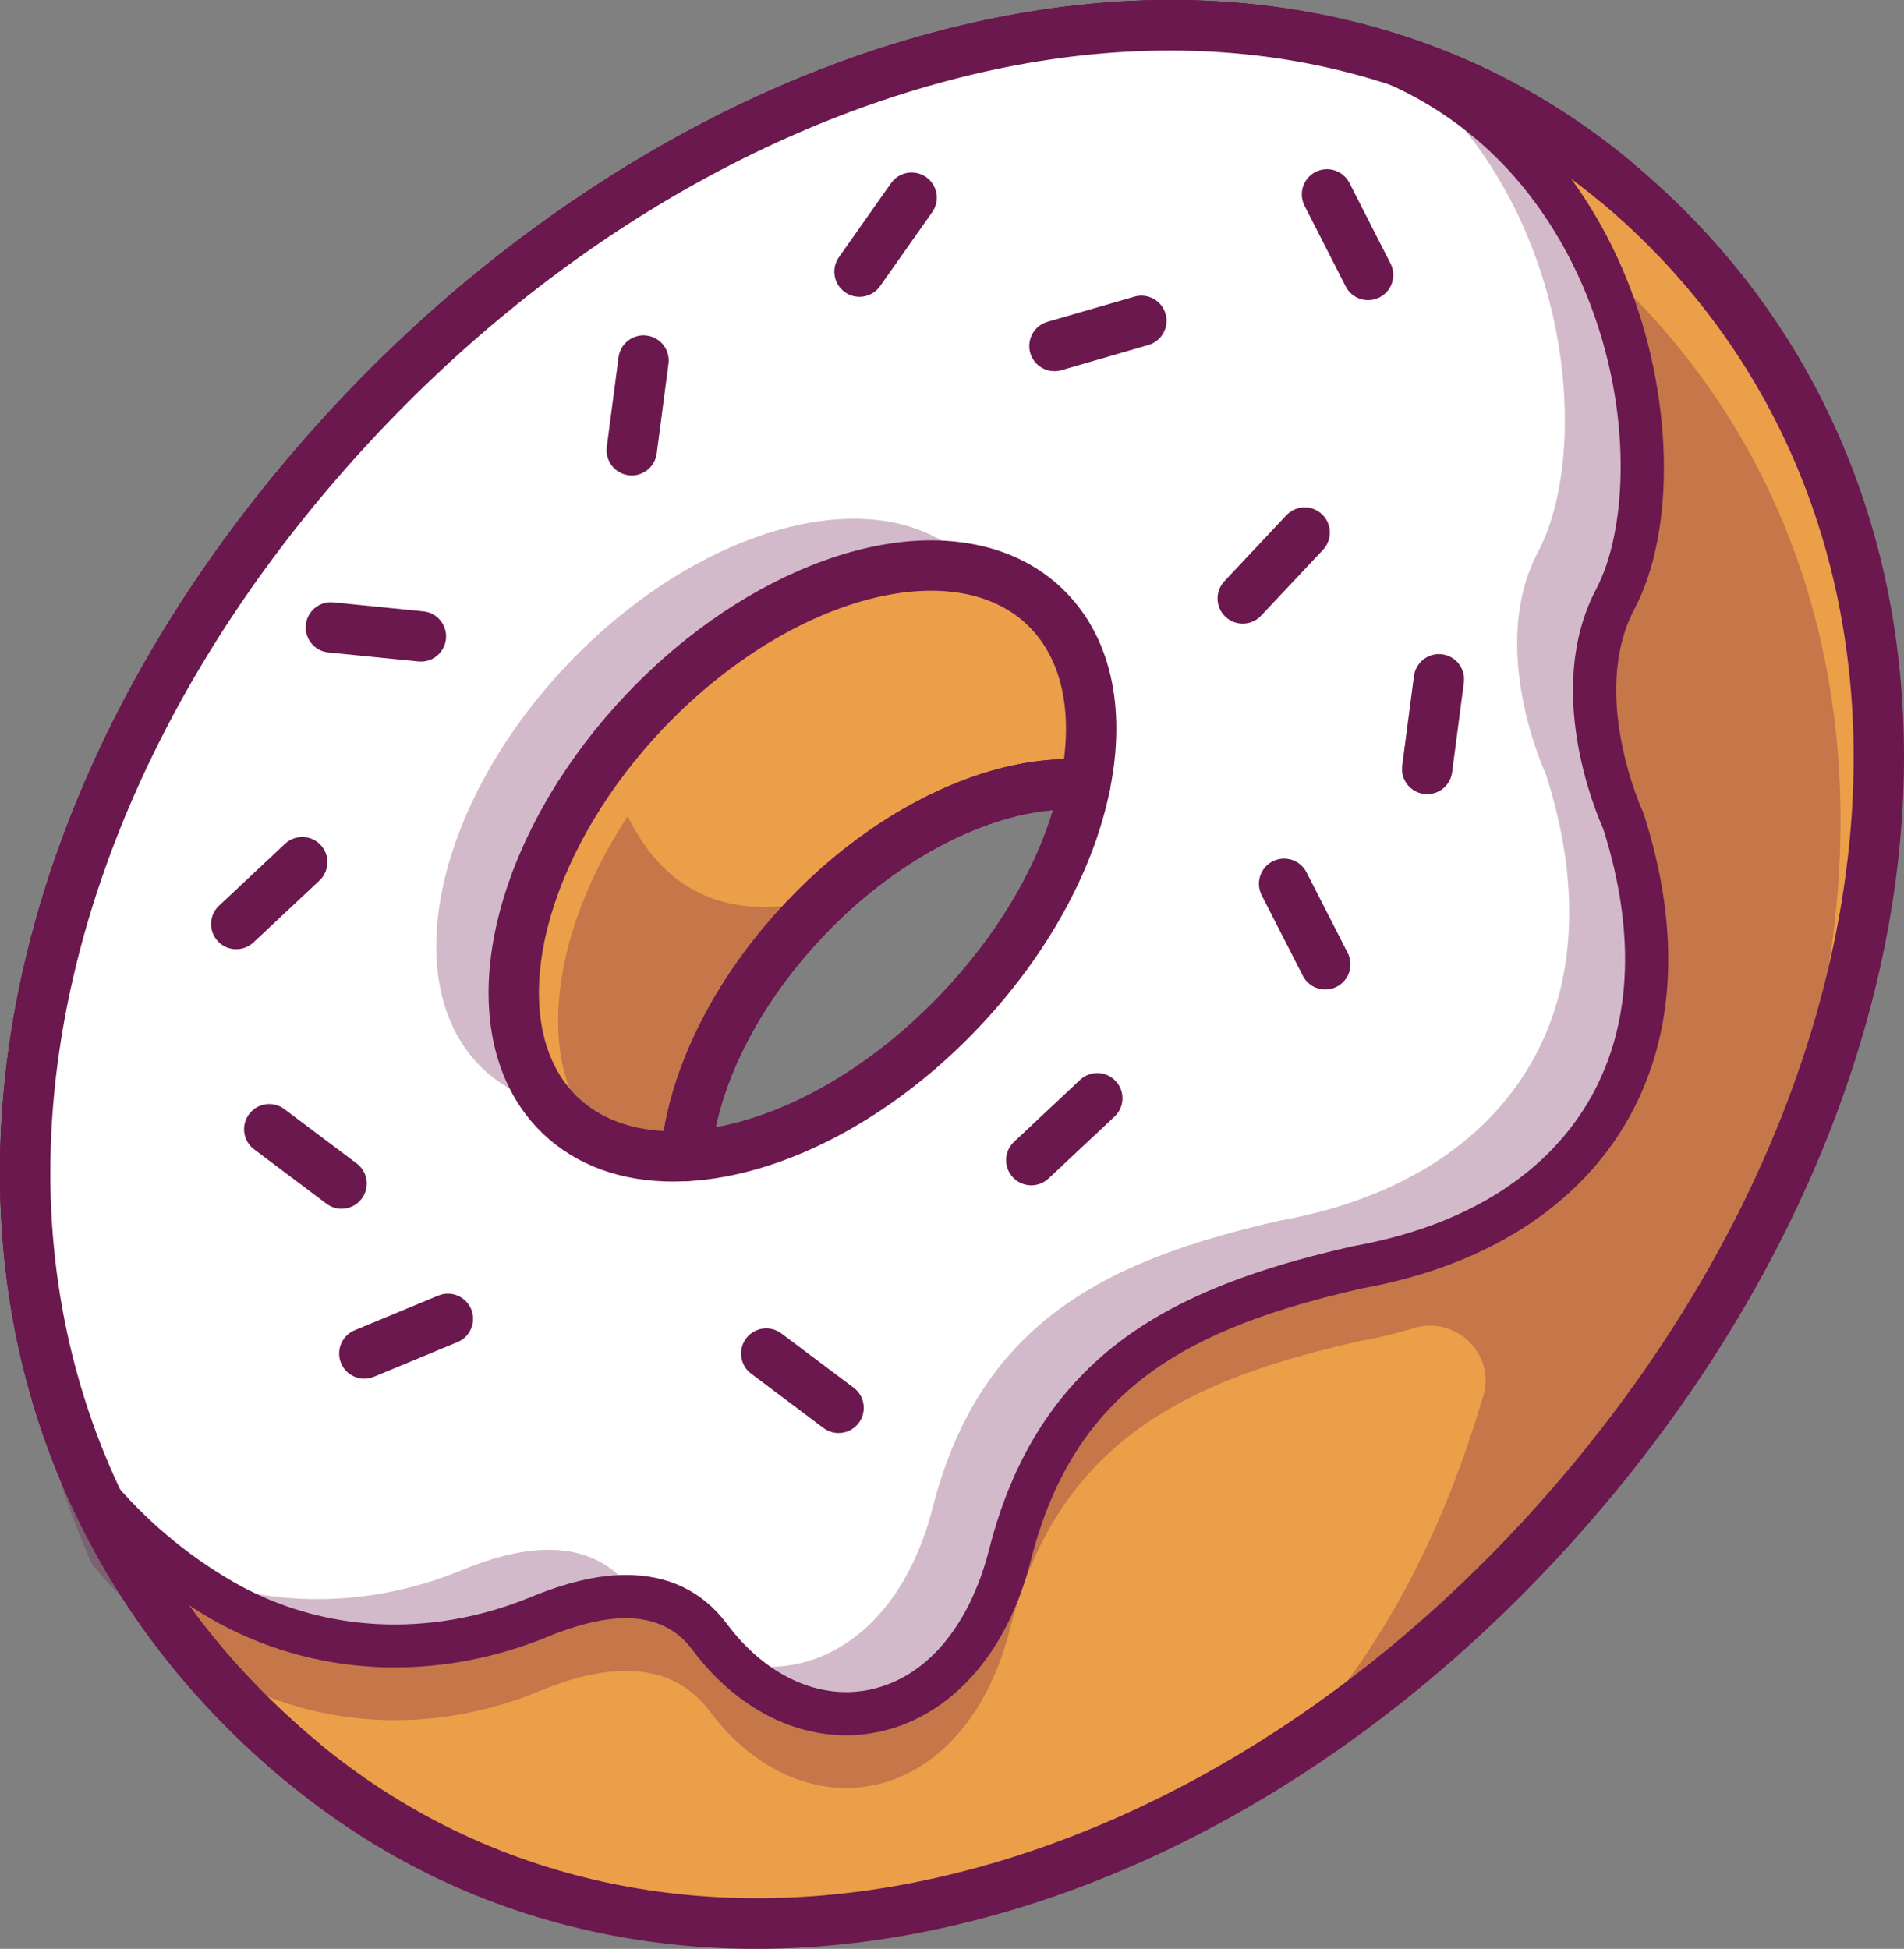
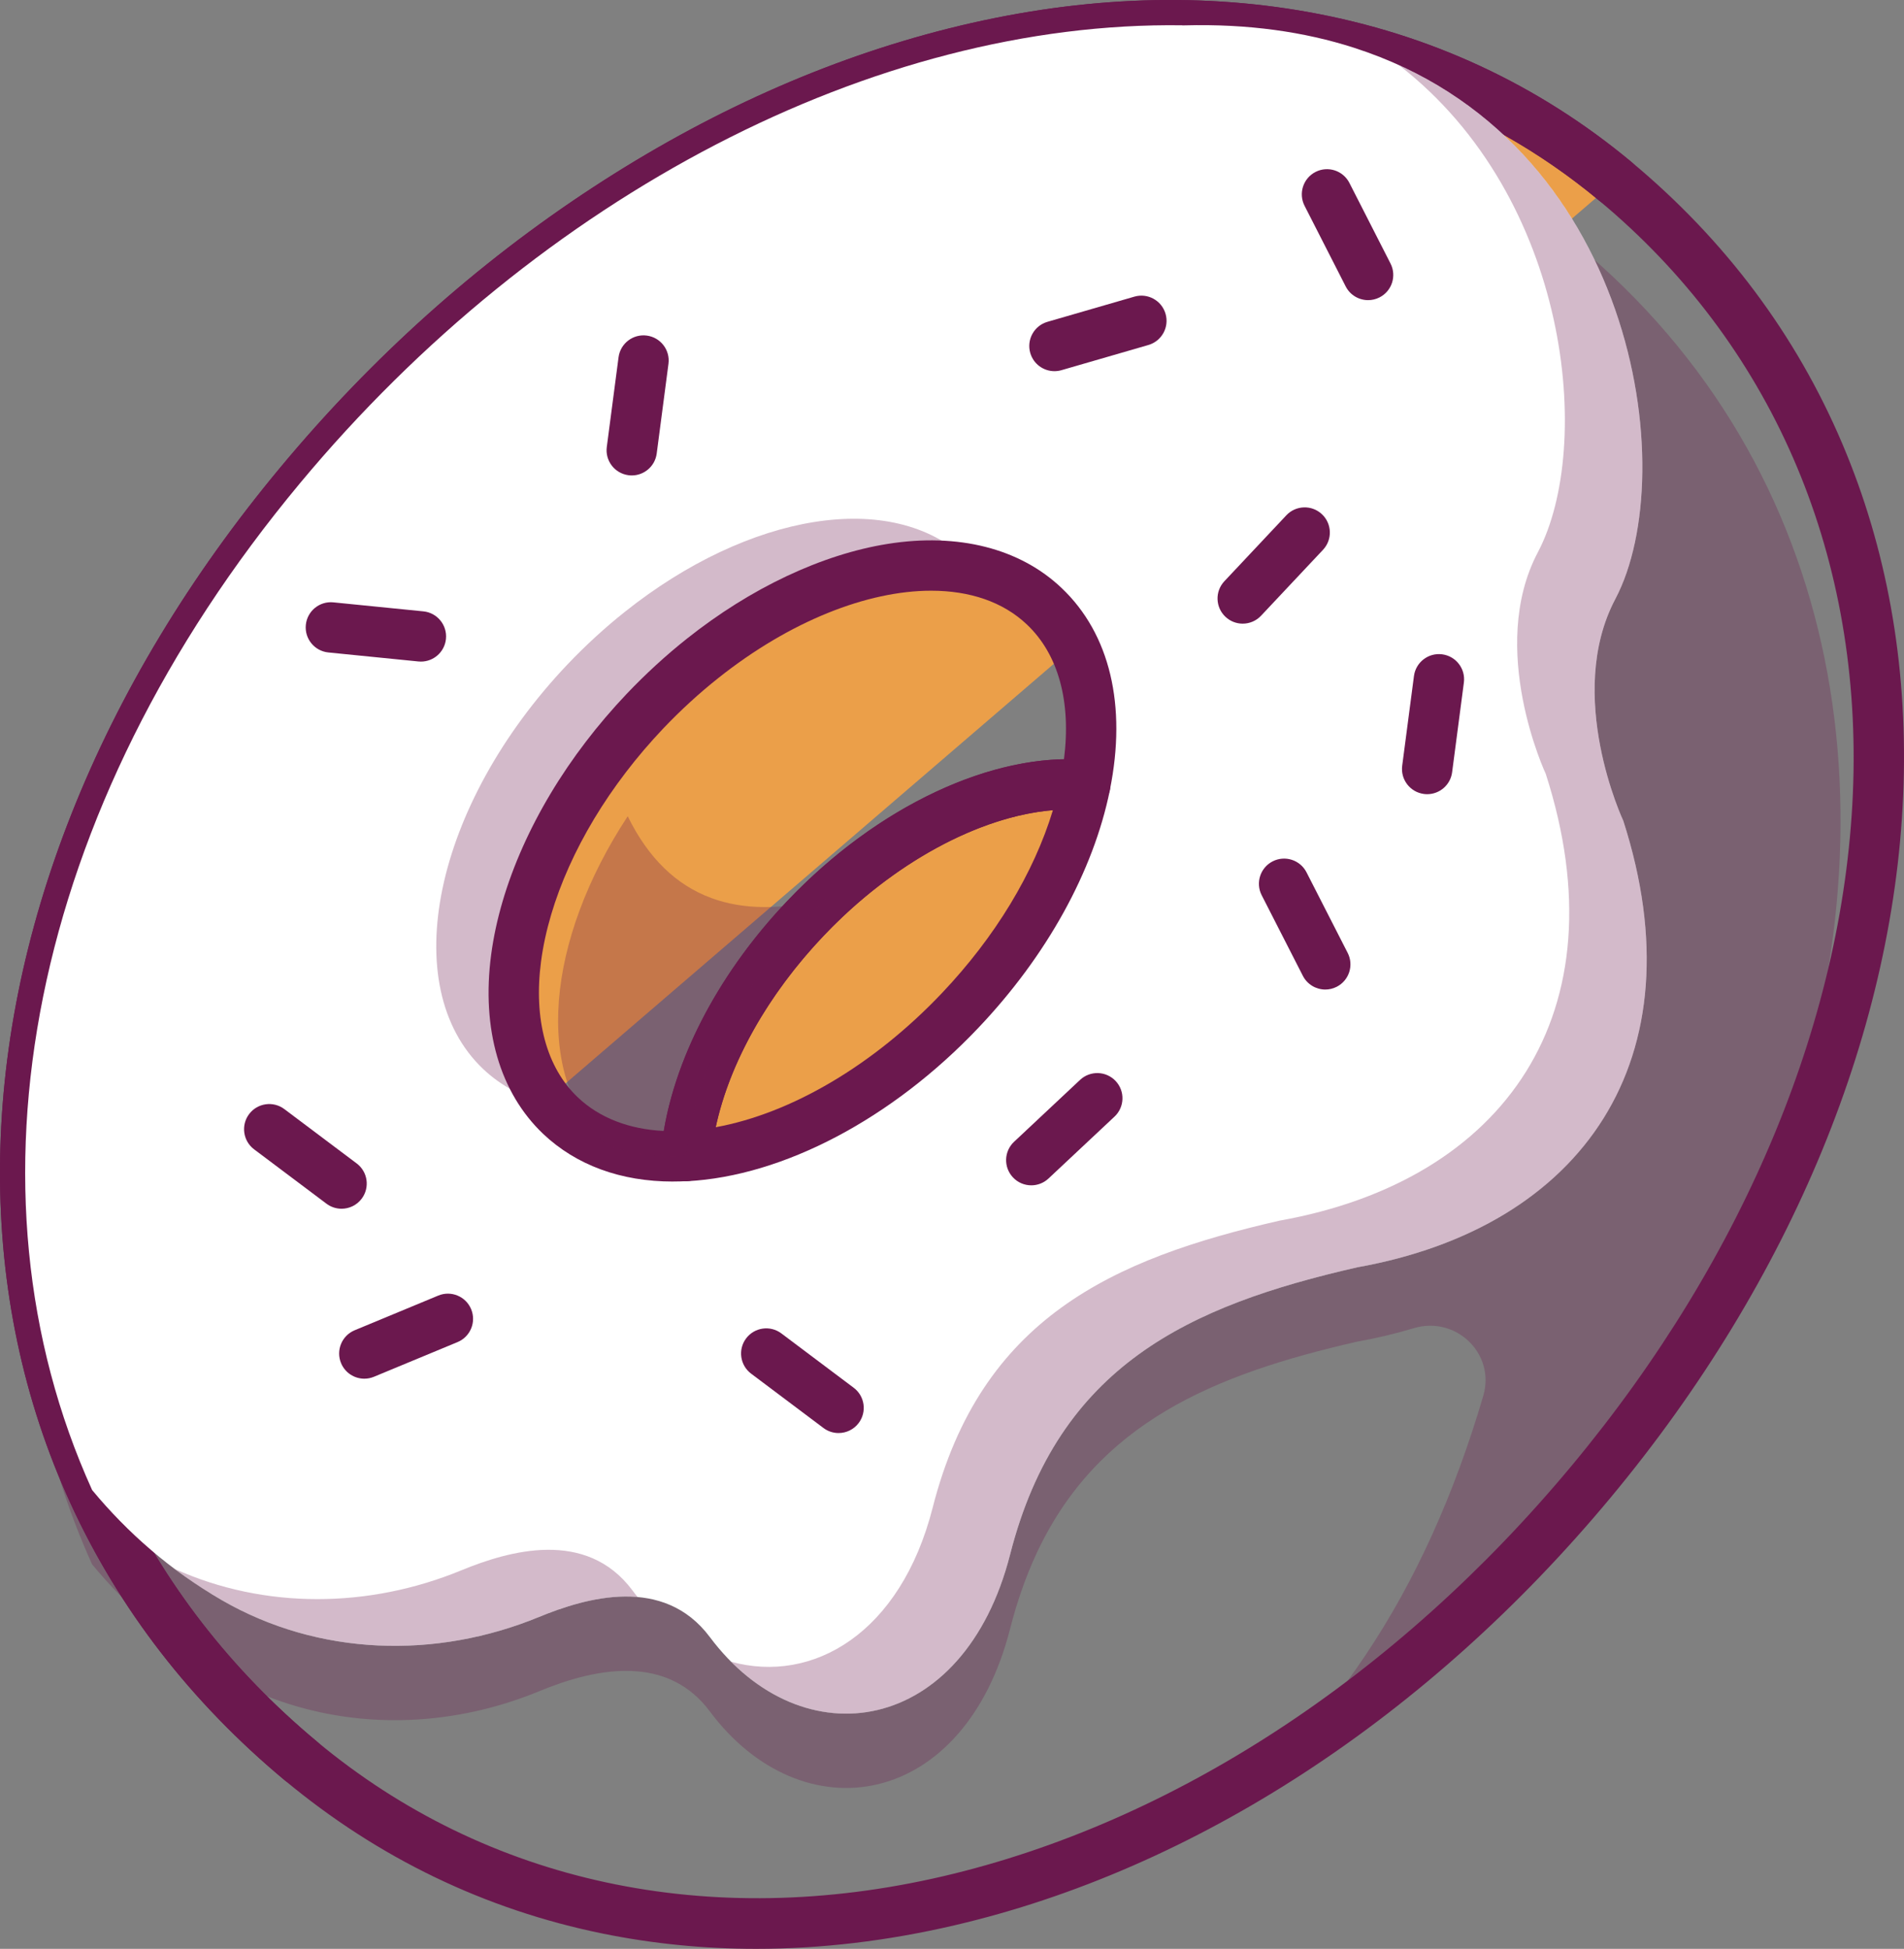
<svg xmlns="http://www.w3.org/2000/svg" id="Isolation_Mode" width="1377.76" height="1410.16" viewBox="0 0 1377.76 1410.16">
  <rect x="0" y="0" width="1377.76" height="1410.16" fill="#808080" stroke="none" />
  <defs>
    <style>.cls-1{fill:#eb9f49;}.cls-2{fill:#fff;}.cls-3{opacity:.3;}.cls-4{fill:#6b184e;}</style>
  </defs>
-   <path class="cls-1" d="M1168.89,131.18c-28.68-23.84-59.07-43.72-90.87-59.8-31.59-15.98-64.54-28.21-98.42-36.9h-.05c-39.71-10.15-80.72-15.46-122.51-16.13h-.73c-.31-.05-.62-.05-.89-.05-21.7-.31-43.61.62-65.63,2.76-.16.05-.26.05-.26.05-203.18,19.57-415.94,140.47-572.54,328.61C20.58,585.74-31.77,860.84,66.59,1078.02c.05.05.05.1.05.1,0,0,.05.05.05.1l.05.05c21.55,47.62,50.43,92.48,86.6,133.49,19.36,21.96,40.85,42.78,64.43,62.45,161.91,134.69,372.48,148.22,571.76,68.59,47.62-19,94.56-43.35,140.05-72.65,79.89-51.42,155.25-118.09,221.71-197.98,73.07-87.75,127.61-182.26,162.48-277.71,90.66-247.73,48.92-502.02-144.89-663.31ZM694.71,731.2c-61.41,64.69-135.99,102.06-198.39,105.29,4.89-54.33,34.92-117.67,86.55-171.95,63.13-66.46,141.51-101.59,202.4-96.54-10.77,53.29-41.9,112-90.56,163.21Z" />
+   <path class="cls-1" d="M1168.89,131.18c-28.68-23.84-59.07-43.72-90.87-59.8-31.59-15.98-64.54-28.21-98.42-36.9h-.05c-39.71-10.15-80.72-15.46-122.51-16.13h-.73c-.31-.05-.62-.05-.89-.05-21.7-.31-43.61.62-65.63,2.76-.16.05-.26.05-.26.05-203.18,19.57-415.94,140.47-572.54,328.61C20.58,585.74-31.77,860.84,66.59,1078.02c.05.05.05.1.05.1,0,0,.05.05.05.1l.05.05ZM694.71,731.2c-61.41,64.69-135.99,102.06-198.39,105.29,4.89-54.33,34.92-117.67,86.55-171.95,63.13-66.46,141.51-101.59,202.4-96.54-10.77,53.29-41.9,112-90.56,163.21Z" />
  <g class="cls-3">
    <path class="cls-4" d="M1286.04,840.49c-16.03,43.87-36.22,87.54-60.42,130.42-.1.1-.16.26-.21.36-22.07,34.4-46.79,68.13-74.11,100.91-60.01,72.13-127.25,133.49-198.55,182.52-7.65,5.31-15.41,10.46-23.16,15.46,21.6-22.17,41.12-46.42,58.65-72.71,36.38-54.23,64.38-117.05,85.09-187.46,8.95-30.5-19.88-58.13-50.33-48.92-13.01,3.9-26.7,7.18-40.96,9.73-103.83,23.73-188.14,58.65-232.27,153.84-7.44,16.13-13.79,34.04-18.84,53.87-8.17,32.11-21.39,57.41-37.63,76.04-33.62,38.62-80.25,48.56-122.62,30.45-20.71-8.85-40.44-24.41-57.04-46.68-14.42-19.31-33.05-27.27-52.3-28.94-25.4-2.24-51.89,6.4-71.3,14.42-60.01,24.72-126.47,27.95-186.53,7.34-14.73-5-29.09-11.5-42.83-19.41-37.37-21.6-68.49-48.97-93.94-79.68l-.05-.05c0-.05-.05-.1-.05-.1,0,0,0-.05-.05-.1-35.91-79.26-51.73-166.23-47.78-256.21,3.23,70.83,19.1,139.11,47.78,202.45.05.05.05.1.05.1,0,0,.05.05.05.1l.05.05c25.45,30.71,56.57,58.08,93.94,79.68,69.95,40.33,154.68,42.83,229.36,12.07,34.14-14.05,90.14-30.24,123.61,14.52,50.59,67.71,129.59,73.75,179.66,16.24,16.24-18.63,29.46-43.93,37.63-76.04,5.05-19.83,11.35-37.63,18.79-53.76,44.13-95.24,128.5-130.22,232.33-153.95,30.34-5.41,58.03-14.05,82.54-25.66,14.16-6.66,27.27-14.31,39.29-22.9l-81.92-163.42L804.27,64.46c7.86-.21,15.67-.26,23.42-.16.26,0,.57,0,.88.05h.73c41.79.68,82.8,5.98,122.51,16.13h.05c33.88,8.69,66.82,20.92,98.42,36.9,31.8,16.08,62.19,35.96,90.87,59.8,193.81,161.29,235.55,415.57,144.89,663.31Z" />
  </g>
  <path class="cls-4" d="M547.12,1410.16c-37.71,0-74.72-3.67-110.82-11.01-85.12-17.32-162.57-54.63-230.21-110.91-67.89-56.49-120.12-124.03-155.22-200.73C16.84,1013.11-.28,932.03,0,846.5c.28-84.78,17.65-171.34,51.63-257.29,34.6-87.53,85.53-172.03,151.38-251.16,66.11-79.44,142.08-147.51,225.81-202.3,82.96-54.29,169.6-93.02,257.51-115.1,90.51-22.73,178.23-26.73,260.73-11.86,87.39,15.74,165.94,52.22,233.47,108.41,67.72,56.35,119.05,124.91,152.55,203.77,32.13,75.62,47.06,158.62,44.37,246.7-5.34,174.87-80.69,358.19-212.17,516.2-132.19,158.86-300.68,268.68-474.45,309.23-48.72,11.37-96.76,17.06-143.72,17.06ZM846.63,36.57c-48.95,0-99.68,6.42-151.42,19.42-171.27,43.02-336.13,151.47-464.19,305.37C106.08,511.51,36.97,683.84,36.43,846.62c-.54,162.72,67.99,309.61,192.97,413.6,122.95,102.31,283.88,136.89,453.15,97.39,166.09-38.76,327.58-144.25,454.73-297.05,126.3-151.78,198.67-327.23,203.76-494,5.15-168.79-60.12-318.44-183.81-421.36-86.21-71.74-193.29-108.64-310.6-108.64Z" />
  <path class="cls-4" d="M217.74,1292.45c-4.11,0-8.24-1.38-11.64-4.21-67.89-56.5-120.12-124.03-155.22-200.73C16.84,1013.11-.28,932.03,0,846.5c.28-84.78,17.65-171.34,51.63-257.29,34.6-87.53,85.53-172.03,151.38-251.16,66.11-79.44,142.08-147.51,225.81-202.3,82.96-54.29,169.6-93.02,257.51-115.1,90.51-22.73,178.23-26.73,260.73-11.86,87.39,15.74,165.94,52.22,233.47,108.41,7.73,6.44,8.79,17.92,2.35,25.65-6.44,7.73-17.92,8.79-25.65,2.35-122.19-101.68-286.27-133.36-462.02-89.22-171.27,43.02-336.13,151.47-464.19,305.37C106.08,511.51,36.97,683.84,36.43,846.62c-.54,162.72,67.99,309.61,192.97,413.6,7.73,6.43,8.79,17.92,2.35,25.65-3.6,4.33-8.79,6.56-14.01,6.56Z" />
  <path class="cls-2" d="M1174.61,593.86s-42.57-90.71-5.72-160.45c48.61-92.07,13.9-333.45-188.71-398.71-.21-.1-.36-.16-.57-.21h-.05c-35.49-11.4-76.25-17.38-122.51-16.13h-1.56l-.05-.05c-222.13-3.12-464.81,122.77-638.43,331.42C20.58,585.74-31.77,860.84,66.59,1078.02c.05.05.05.1.05.1,0,0,.05.05.05.1l.05.05c25.45,30.71,56.57,58.08,93.94,79.68,69.95,40.33,154.68,42.83,229.36,12.07,34.14-14.05,90.14-30.24,123.61,14.52,66.98,89.67,183.87,71.14,217.29-59.8,34.92-136.88,129.69-179.97,251.11-207.71,163.06-29.14,248.1-150.56,192.56-323.2ZM785.27,567.99c-9.11-.73-18.58-.62-28.36.42,9.78-.99,19.26-1.14,28.36-.36-10.77,53.24-41.9,111.95-90.56,163.21-61.36,64.64-135.99,101.95-198.39,105.29v-.05c-35.86,1.98-67.66-7.39-90.71-29.2-62.97-59.85-35.6-190.79,61.05-292.65,13.32-14,27.32-26.8,41.69-38.2,89.41-71.14,193.08-89.31,247.31-37.73,31.28,29.67,40.23,76.87,29.61,129.28Z" />
  <g class="cls-3">
    <path class="cls-4" d="M1174.61,593.86s-42.57-90.71-5.72-160.45c45.9-86.97,17.49-307.11-156.5-386.22,123.66,95.81,140.88,275.78,100.45,352.39-36.85,69.74,5.72,160.45,5.72,160.45,55.53,172.63-29.51,294.05-192.56,323.2-121.42,27.74-216.19,70.83-251.11,207.71-23.21,90.97-86.76,127.72-145.83,111.48,68.18,68.54,170.91,43.77,201.88-77.65,34.92-136.88,129.69-179.97,251.11-207.71,163.06-29.14,248.1-150.56,192.56-323.2ZM699.6,404.88c-54.23-51.58-157.9-33.41-247.31,37.73-14.36,11.4-28.36,24.2-41.69,38.2-96.65,101.85-124.02,232.79-61.05,292.65,13.48,12.75,29.93,21.23,48.45,25.71-52.88-62.97-23.84-187.05,68.65-284.53,13.32-14,27.32-26.8,41.69-38.2,67.29-53.55,142.65-77.08,198.91-63.44-2.39-2.81-4.94-5.57-7.65-8.12ZM457.6,1150.73c-33.46-44.76-89.46-28.57-123.61-14.52-67.08,27.64-142.34,28.42-207.66-.99,10.77,8.17,22.22,15.77,34.35,22.74,69.95,40.33,154.68,42.83,229.36,12.07,19.41-8.01,45.96-16.71,71.35-14.42-1.3-1.56-2.55-3.23-3.8-4.89Z" />
  </g>
-   <path class="cls-4" d="M612.18,1255.63c-41.1,0-81.39-22.03-111.04-61.72-20.27-27.13-54.66-30.21-105.15-9.43-39.25,16.16-81.84,23.7-123.12,21.78-42.46-1.97-83.95-13.99-119.98-34.77-37.17-21.48-70.21-49.51-98.21-83.3-.63-.77-1.19-1.59-1.66-2.45-3.3-5.9-2.48-13.49,2.49-18.55,6.04-6.15,15.93-6.25,22.08-.21.59.58,1.13,1.2,1.62,1.87,25.53,30.67,55.57,56.1,89.3,75.6,64.25,37.05,142.84,41.12,215.6,11.16,25.66-10.56,47.86-15.79,67.86-15.97,31.37-.34,56.34,11.68,74.19,35.59,27.66,37.02,65.92,54.81,102.37,47.57,41.03-8.14,72.84-45.28,87.28-101.89,17.21-67.47,49.62-117.7,99.08-153.56,50.17-36.38,113.83-54.12,163.68-65.51.24-.06.49-.11.73-.15,78.6-14.05,137.16-49.76,169.34-103.28,32-53.22,35.93-121.98,11.39-198.9-4.94-10.95-43.28-100.84-4.95-173.4,22.33-42.29,27.08-128.94-7.04-212.73-23.14-56.82-71.87-131.36-172.66-163.83-.26-.08-.52-.18-.78-.27-35.52-11.36-75.16-16.52-117.81-15.32-.15,0-.29,0-.44,0h-.88c-8.62,0-15.61-6.99-15.61-15.61s6.99-15.61,15.61-15.61h.67c46.08-1.27,89.11,4.38,127.92,16.78.52.15,1.04.32,1.54.52,46.54,15.1,87.22,39.9,120.89,73.73,29.82,29.96,53.53,66.24,70.47,107.84,33.83,83.09,36.19,181.4,5.73,239.09-32.69,61.88,5.67,145.71,6.06,146.55.28.59.52,1.21.72,1.83,27.69,86.1,22.82,164.05-14.08,225.42-18.41,30.61-44.31,56.32-76.98,76.42-32.15,19.77-70.25,33.71-113.25,41.44-123.95,28.36-207.19,71.14-239.11,196.27-8.88,34.8-23.54,63.52-43.58,85.36-19.06,20.77-42.53,34.41-67.88,39.44-7.46,1.48-14.96,2.21-22.43,2.21ZM51.08,1078.33h0s0,0,0,0ZM51.08,1078.28h0s0,0,0,0ZM975.81,49.63s.01,0,.02,0c0,0-.01,0-.02,0ZM973.22,48.67s.02,0,.03.01c0,0-.02,0-.03-.01Z" />
  <path class="cls-4" d="M487.03,854.96c-37.7,0-70.01-11.81-93.94-34.44-31.42-29.86-44.8-75.9-37.69-129.68,6.66-50.4,31.04-105.19,68.64-154.28,8.91-11.67,18.8-23.26,29.39-34.44,13.83-14.53,28.48-27.96,43.59-39.95,46.06-36.65,97.67-61.02,145.31-68.61,50.98-8.12,95.69,3.23,125.88,31.94,34.89,33.09,47.29,84.98,34.91,146.09-1.83,9.06-10.16,15.31-19.38,14.54-4.38-.37-8.78-.49-13.07-.36-.05,0-.1,0-.14,0-4.15.09-8.41.37-12.65.83-36.64,4.02-77.68,21.61-115.54,49.53-11.4,8.39-22.44,17.63-32.83,27.49-4.53,4.29-9.04,8.79-13.42,13.41-47.14,49.56-76.88,108.25-81.63,161.06-.81,9.01-8.11,16.06-17.14,16.55-3.47.19-6.91.29-10.29.29ZM673.81,427.43c-46.06,0-102.15,21.91-154.13,63.27-13.81,10.96-27.2,23.23-39.83,36.5-9.67,10.22-18.72,20.82-26.87,31.5-33.8,44.13-55.62,92.75-61.46,136.92-5.54,41.91,3.92,76.88,26.64,98.46,15.6,14.75,36.89,23.03,62.16,24.28,9.47-56.21,41.41-115.97,89.35-166.38,4.81-5.08,9.79-10.06,14.79-14.78,11.46-10.88,23.68-21.1,36.28-30.38,42.94-31.66,90.24-51.7,133.19-56.42,5.27-.57,10.55-.92,15.73-1.04.08,0,.17,0,.25,0,5.3-41.59-4.01-75.83-26.78-97.43-17.36-16.51-41.51-24.5-69.31-24.5Z" />
  <path class="cls-4" d="M496.31,854.73c-4.93,0-9.67-2-13.11-5.57-3.67-3.8-5.5-9.01-5.03-14.27,5.45-60.75,38.78-127.41,91.45-182.89,65.27-68.72,148.49-107.85,217.17-102.12,5.18.43,9.93,3.06,13.06,7.22,3.12,4.16,4.32,9.45,3.28,14.55-11.93,58.91-45.75,120.05-95.23,172.14-62.41,65.79-141.16,107.25-210.63,110.92-.32.02-.64.02-.96.02ZM761.89,586.24c-53.17,4.38-115.94,38.28-165.86,90.84-40.5,42.67-68.16,92.05-78.13,138.57,54.67-9.95,114.29-44.99,163.58-96.94,38.63-40.67,66.63-86.98,80.42-132.47Z" />
-   <path class="cls-4" d="M217.74,1292.45c-4.11,0-8.24-1.38-11.64-4.21-67.89-56.5-120.12-124.03-155.22-200.73C16.84,1013.11-.28,932.03,0,846.5c.28-84.78,17.65-171.34,51.63-257.29,34.6-87.53,85.53-172.03,151.38-251.16,66.11-79.44,142.08-147.51,225.81-202.3,82.96-54.29,169.6-93.02,257.51-115.1,90.51-22.73,178.23-26.73,260.73-11.86,87.39,15.74,165.94,52.22,233.47,108.41,7.73,6.44,8.79,17.92,2.35,25.65-6.44,7.73-17.92,8.79-25.65,2.35-122.19-101.68-286.27-133.36-462.02-89.22-171.27,43.02-336.13,151.47-464.19,305.37C106.08,511.51,36.97,683.84,36.43,846.62c-.54,162.72,67.99,309.61,192.97,413.6,7.73,6.43,8.79,17.92,2.35,25.65-3.6,4.33-8.79,6.56-14.01,6.56Z" />
  <g class="cls-3">
    <path class="cls-4" d="M596.97,650.43c-4.79,4.53-9.47,9.21-14.1,14.1-3.43,3.64-6.82,7.29-10.04,11.03-45.49,51.68-71.93,110.23-76.51,160.92-20.82,1.14-40.28-1.51-57.4-8.28-.42-.31-.83-.68-1.2-1.04-51.89-49.29-42.42-146.82,16.5-236.54,14.88,30.34,35.13,49.81,60.32,59.12,23.37,8.69,50.95,8.69,82.44.68Z" />
  </g>
  <path class="cls-4" d="M770.13,567.57c-4.63.1-9.42.42-14.21.94,3.33-2.29,6.77-4.74,10.15-7.18l4.06,6.25Z" />
  <path class="cls-4" d="M763.01,268.58c-7.9,0-15.18-5.18-17.49-13.15-2.8-9.66,2.77-19.77,12.43-22.56l62.9-18.22c9.66-2.8,19.77,2.77,22.56,12.43,2.8,9.66-2.77,19.77-12.43,22.56l-62.9,18.22c-1.69.49-3.4.72-5.08.72Z" />
  <path class="cls-4" d="M989.99,217.18c-6.63,0-13.02-3.63-16.24-9.94l-29.75-58.33c-4.57-8.96-1.01-19.93,7.95-24.5,8.96-4.57,19.93-1.01,24.5,7.95l29.75,58.33c4.57,8.96,1.01,19.93-7.95,24.5-2.65,1.35-5.48,1.99-8.26,1.99Z" />
  <path class="cls-4" d="M304.6,478.72c-.61,0-1.22-.03-1.84-.09l-65.15-6.52c-10.01-1-17.31-9.93-16.31-19.94,1-10.01,9.92-17.31,19.94-16.31l65.15,6.52c10.01,1,17.31,9.93,16.31,19.94-.94,9.39-8.86,16.4-18.1,16.4Z" />
  <path class="cls-4" d="M247.16,874.63c-3.81,0-7.65-1.19-10.93-3.65l-52.35-39.33c-8.04-6.04-9.66-17.46-3.62-25.5,6.04-8.04,17.46-9.66,25.5-3.62l52.35,39.33c8.04,6.04,9.66,17.46,3.62,25.5-3.58,4.76-9.04,7.27-14.58,7.27Z" />
  <path class="cls-4" d="M606.8,1036.94c-3.81,0-7.65-1.19-10.93-3.65l-52.35-39.33c-8.04-6.04-9.66-17.46-3.62-25.5,6.04-8.04,17.46-9.66,25.5-3.62l52.35,39.33c8.04,6.04,9.66,17.46,3.62,25.5-3.58,4.76-9.04,7.27-14.58,7.27Z" />
  <path class="cls-4" d="M959,716.02c-6.62,0-13.01-3.63-16.24-9.93l-29.79-58.31c-4.58-8.96-1.03-19.93,7.93-24.51,8.96-4.58,19.93-1.02,24.51,7.93l29.79,58.31c4.58,8.96,1.03,19.93-7.93,24.51-2.65,1.36-5.48,2-8.27,2Z" />
  <path class="cls-4" d="M899.24,451.27c-4.47,0-8.96-1.64-12.47-4.94-7.33-6.89-7.69-18.42-.8-25.75l44.84-47.71c6.89-7.33,18.42-7.69,25.75-.8,7.33,6.89,7.69,18.42.8,25.75l-44.84,47.71c-3.58,3.81-8.43,5.74-13.28,5.74Z" />
-   <path class="cls-4" d="M170.95,686.86c-4.86,0-9.7-1.93-13.29-5.76-6.88-7.34-6.51-18.87.83-25.75l47.76-44.79c7.34-6.88,18.87-6.51,25.75.83,6.88,7.34,6.51,18.87-.83,25.75l-47.76,44.79c-3.51,3.3-7.99,4.93-12.46,4.93Z" />
  <path class="cls-4" d="M746.25,857.69c-4.86,0-9.71-1.93-13.29-5.76-6.88-7.34-6.51-18.87.83-25.75l47.76-44.79c7.34-6.88,18.87-6.51,25.75.83,6.88,7.34,6.51,18.87-.83,25.75l-47.76,44.79c-3.51,3.3-7.99,4.93-12.46,4.93Z" />
  <path class="cls-4" d="M457.16,344.02c-.79,0-1.59-.05-2.39-.16-9.97-1.31-17-10.45-15.69-20.43l8.51-64.92c1.31-9.97,10.46-17,20.43-15.69,9.97,1.31,17,10.45,15.69,20.43l-8.51,64.92c-1.2,9.17-9.03,15.85-18.04,15.85Z" />
  <path class="cls-4" d="M1032.73,574.66c-.79,0-1.59-.05-2.39-.16-9.97-1.31-17-10.45-15.69-20.43l8.51-64.92c1.31-9.97,10.46-17,20.43-15.69,9.97,1.31,17,10.45,15.69,20.43l-8.51,64.92c-1.2,9.17-9.03,15.85-18.04,15.85Z" />
  <path class="cls-4" d="M263.63,997.61c-7.14,0-13.92-4.23-16.83-11.24-3.85-9.29.55-19.95,9.84-23.81l60.48-25.09c9.29-3.86,19.95.55,23.81,9.84,3.85,9.29-.55,19.95-9.84,23.81l-60.48,25.09c-2.28.95-4.65,1.4-6.97,1.4Z" />
-   <path class="cls-4" d="M621.93,214.78c-3.62,0-7.29-1.08-10.47-3.32-8.22-5.79-10.2-17.16-4.4-25.38l37.71-53.53c5.79-8.23,17.16-10.2,25.38-4.4,8.22,5.79,10.2,17.16,4.4,25.38l-37.71,53.53c-3.55,5.04-9.18,7.73-14.91,7.73Z" />
</svg>